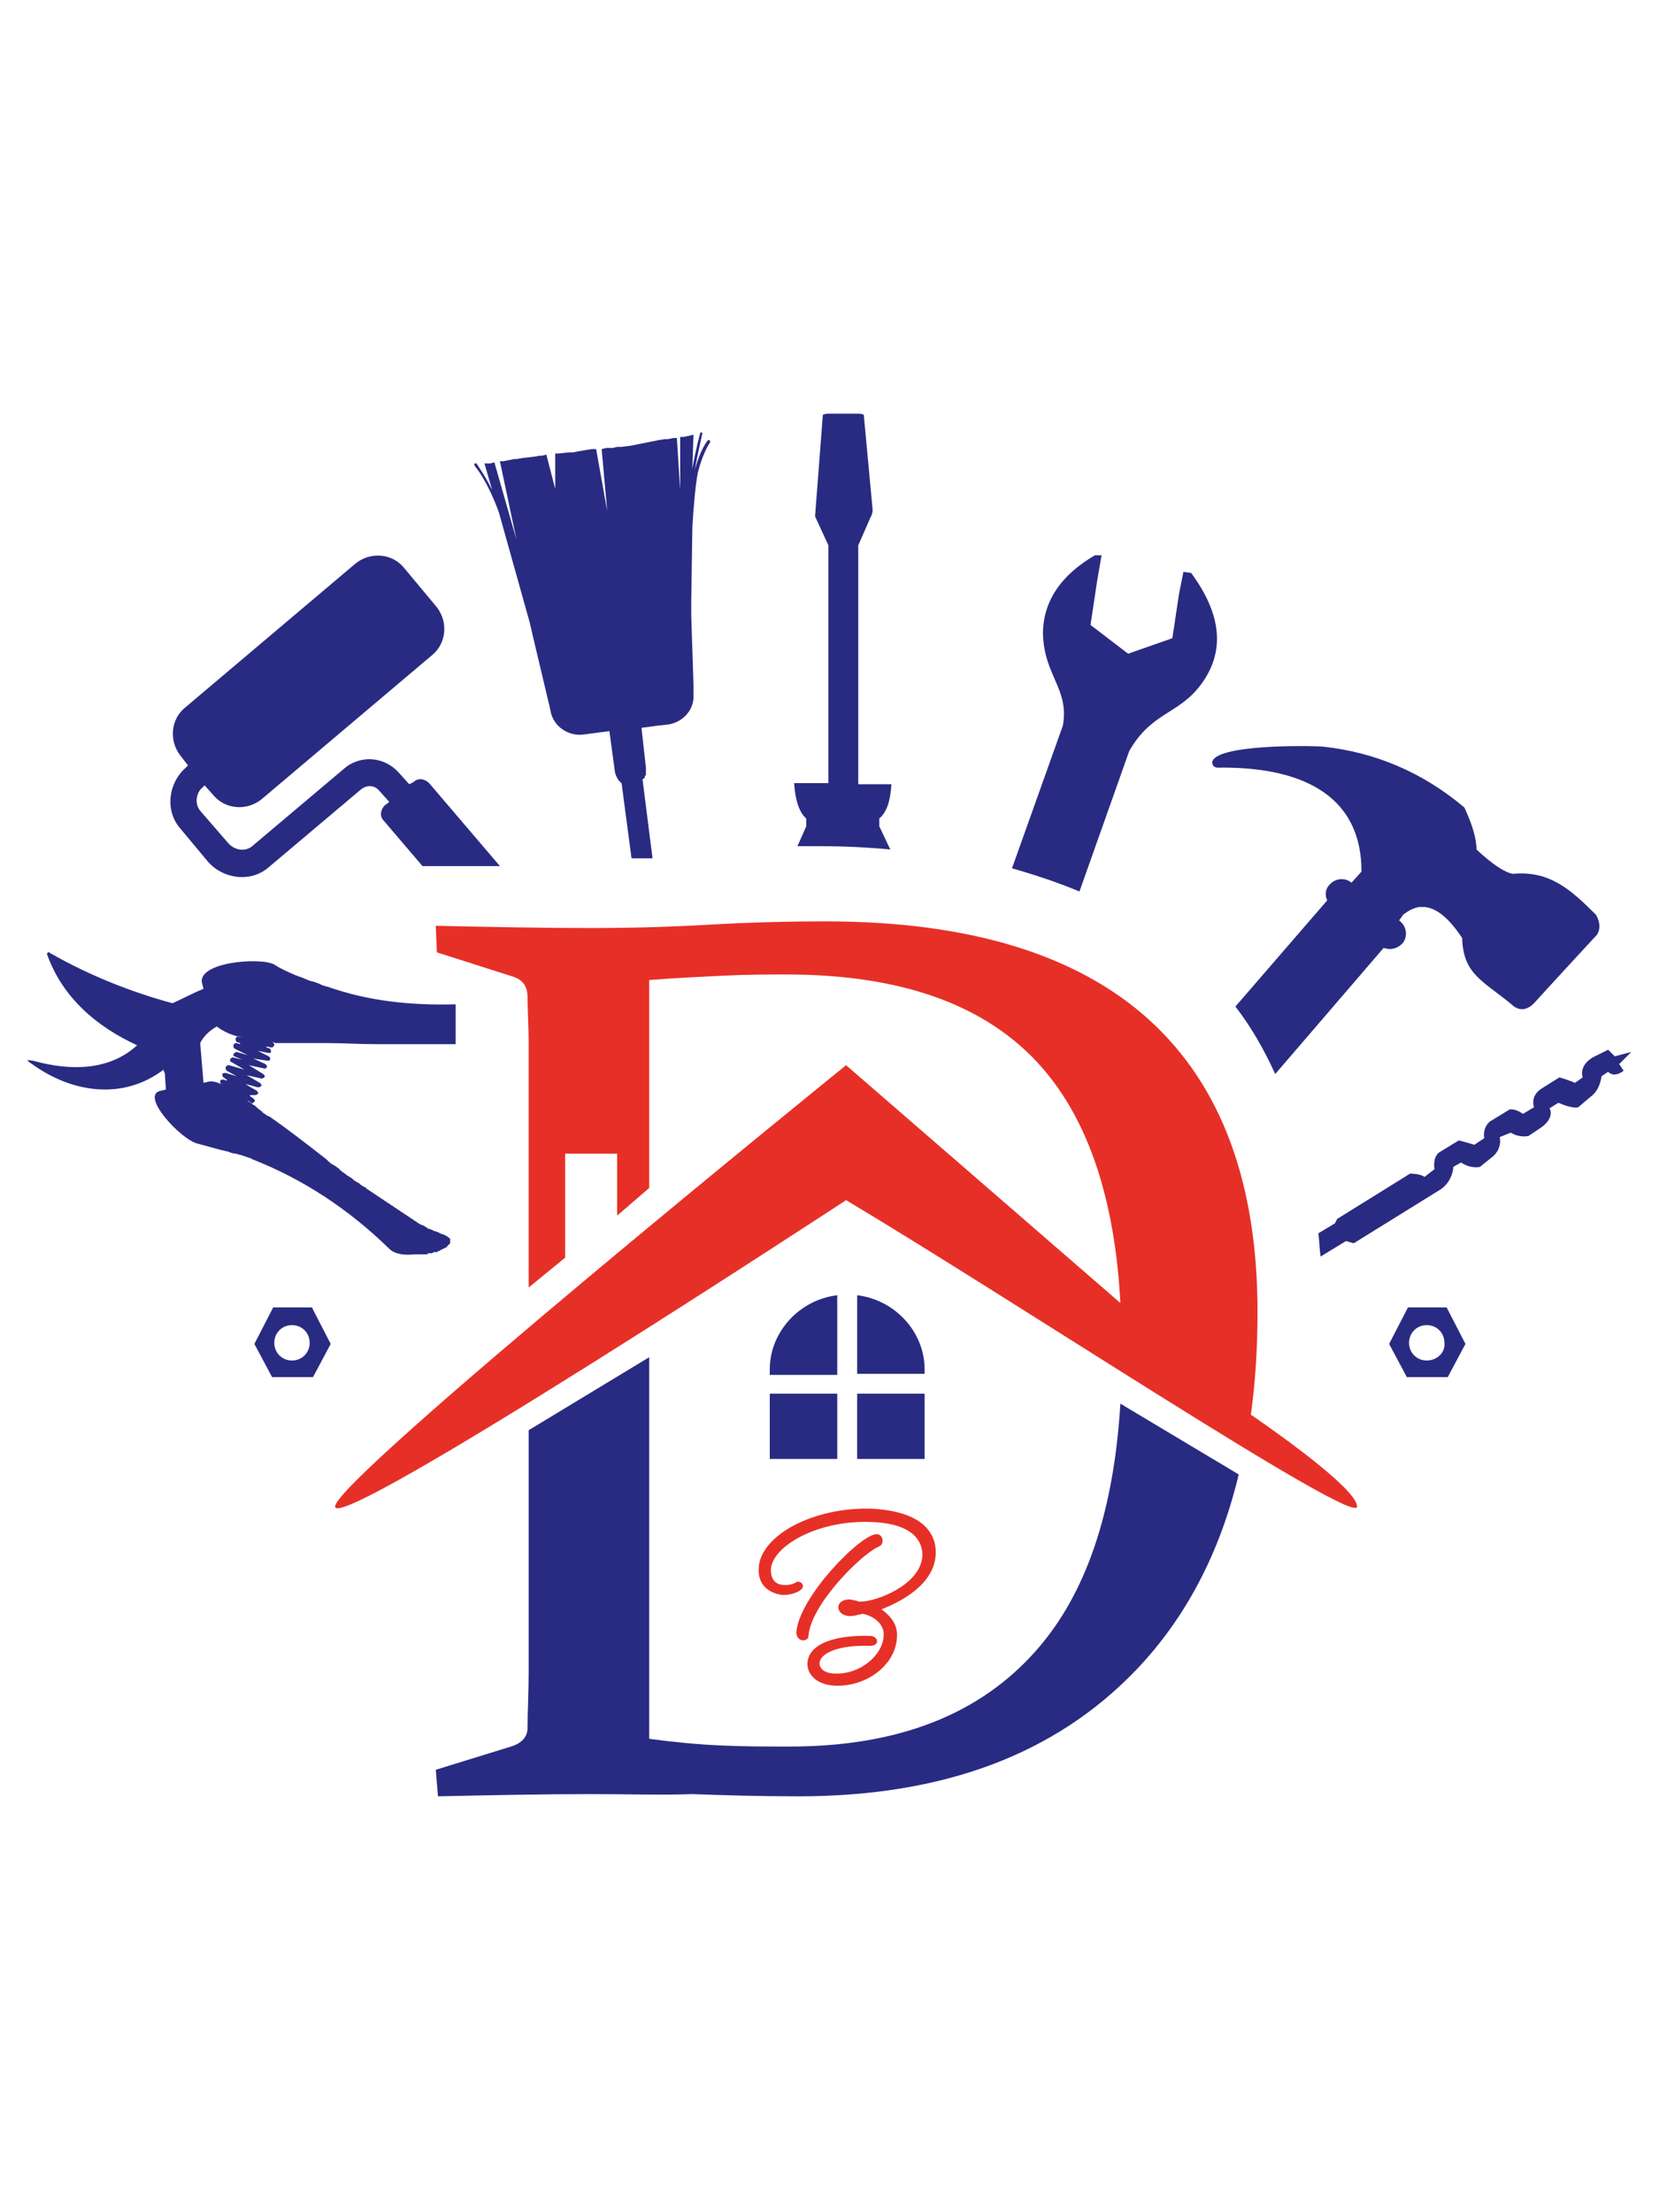
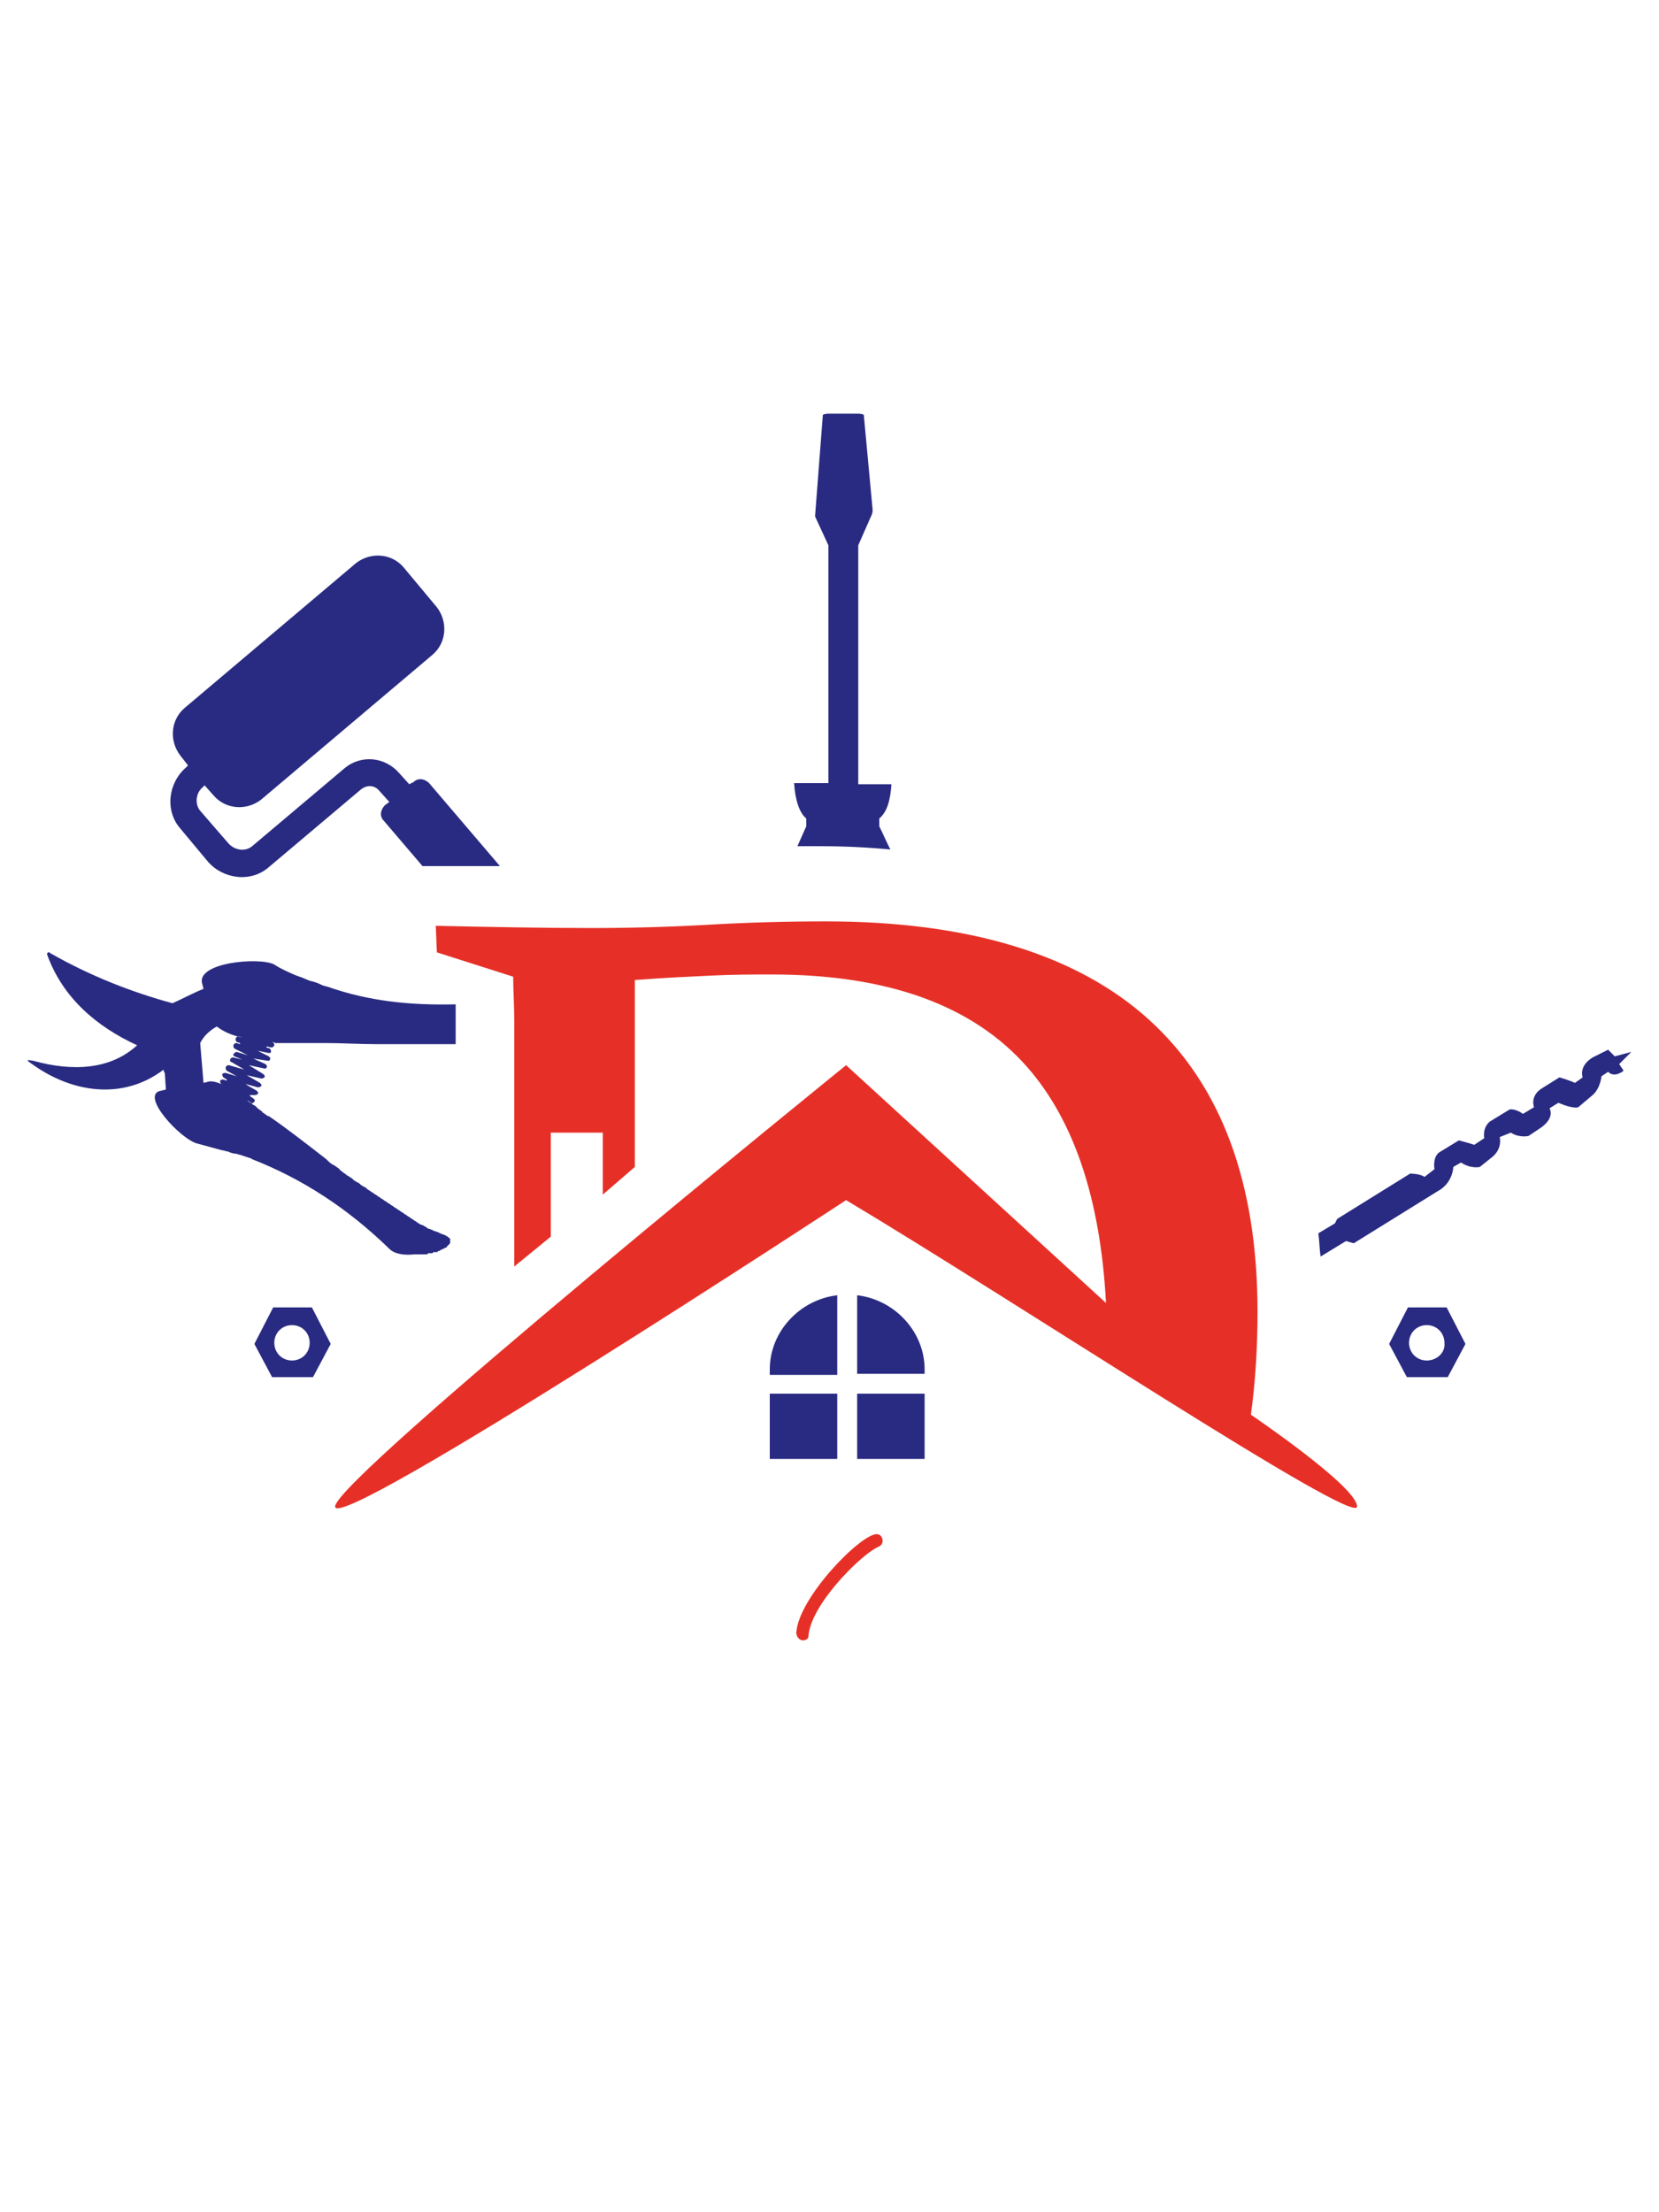
<svg xmlns="http://www.w3.org/2000/svg" version="1.1" id="Ebene_1" x="0px" y="0px" viewBox="0 0 150 200" style="enable-background:new 0 0 150 200;" xml:space="preserve">
  <style type="text/css">
	.st0{fill-rule:evenodd;clip-rule:evenodd;fill:#E63027;}
	.st1{fill:#E63027;}
	.st2{fill-rule:evenodd;clip-rule:evenodd;fill:#292B82;}
	.st3{fill:#292B82;}
</style>
  <g>
-     <path class="st0" d="M113.1,127.9c0.4-2.9,0.6-6,0.6-9.3c0-11.7-3.3-20.5-9.8-26.4c-6.5-5.9-16.3-8.9-29.2-8.9   c-3.6,0-7.2,0.1-10.6,0.3c-3.5,0.2-7,0.3-10.7,0.3c-4.5,0-9.2-0.1-14-0.2l0.1,2.4l6.9,2.2c0.9,0.3,1.3,0.9,1.3,1.9   c0,1.2,0.1,2.6,0.1,4.1c0,1.5,0,3.2,0,5.1v17l3.3-2.7v-9.4l4.7,0v5.6l2.9-2.5V88.6c2.6-0.2,4.8-0.3,6.9-0.4c2-0.1,3.9-0.1,5.5-0.1   c10.5,0,18.2,2.8,23.1,8.4c4.2,4.8,6.6,11.9,7.1,21.3L76.5,96.3c0,0-46.2,37.4-46.2,39.9c0,2.6,46.2-27.7,46.2-27.7   c15.4,9.2,46.2,29.6,46.2,27.7C122.7,134.4,113.1,127.9,113.1,127.9z" />
+     <path class="st0" d="M113.1,127.9c0.4-2.9,0.6-6,0.6-9.3c0-11.7-3.3-20.5-9.8-26.4c-6.5-5.9-16.3-8.9-29.2-8.9   c-3.6,0-7.2,0.1-10.6,0.3c-3.5,0.2-7,0.3-10.7,0.3c-4.5,0-9.2-0.1-14-0.2l0.1,2.4l6.9,2.2c0,1.2,0.1,2.6,0.1,4.1c0,1.5,0,3.2,0,5.1v17l3.3-2.7v-9.4l4.7,0v5.6l2.9-2.5V88.6c2.6-0.2,4.8-0.3,6.9-0.4c2-0.1,3.9-0.1,5.5-0.1   c10.5,0,18.2,2.8,23.1,8.4c4.2,4.8,6.6,11.9,7.1,21.3L76.5,96.3c0,0-46.2,37.4-46.2,39.9c0,2.6,46.2-27.7,46.2-27.7   c15.4,9.2,46.2,29.6,46.2,27.7C122.7,134.4,113.1,127.9,113.1,127.9z" />
    <g>
      <path class="st1" d="M79.3,139.9c0.2-0.1,0.5-0.2,0.5-0.6c0-0.3-0.2-0.6-0.5-0.6c-1.4-0.1-7.1,5.7-7.3,8.9c0,0.4,0.3,0.7,0.6,0.7    c0.2,0,0.5-0.1,0.5-0.4C73.3,145.1,77.7,140.7,79.3,139.9z" />
-       <path class="st1" d="M84.6,140.6c0.1-1.5-0.6-3.9-5.7-4.2c-5.3-0.2-10.2,2.4-10.3,5.4c-0.1,1.6,1.1,2.3,2.2,2.4    c0.9,0,1.8-0.4,1.8-0.8c0-0.2-0.2-0.4-0.4-0.4c-0.1,0-0.2,0-0.3,0.1c-0.2,0.1-0.5,0.2-0.9,0.2c-0.9,0-1.3-0.5-1.3-1.4    c0.1-2.1,4.2-4.5,9.1-4.3c3,0.1,4.6,1.2,4.6,3c-0.1,2.7-4.2,4.2-5.6,4.2c-0.1,0-0.2,0-0.4-0.1c-0.2,0-0.4-0.1-0.6-0.1    c-0.6,0-1,0.3-1,0.7c0,0.3,0.2,0.7,0.9,0.8c0.3,0,0.6,0,0.8-0.1c0.2,0,0.4-0.1,0.5-0.1c0.2,0,2,0.5,1.9,2    c-0.1,1.8-2.2,3.5-4.4,3.4c-1,0-1.4-0.5-1.4-0.9c0-1,1.9-1.7,4.5-1.6c0.5,0,0.7-0.2,0.7-0.4c0-0.3-0.3-0.5-0.6-0.5    c-2.7-0.1-5.6,0.5-5.7,2.5c0,0.9,0.7,1.9,2.5,2c2.9,0.1,5.5-1.9,5.6-4.4c0.1-1.2-0.7-2-1.4-2.5C81.2,144.9,84.4,143.4,84.6,140.6z    " />
    </g>
    <path class="st2" d="M71.8,70.8c0.1,1.6,0.5,2.7,1.1,3.2v0.7l-0.8,1.8c0.6,0,1.3,0,1.9,0c2.3,0,4.4,0.1,6.5,0.3   c-0.4-0.8-0.7-1.5-1-2.1v-0.7c0.7-0.6,1-1.6,1.1-3.1h-3V49.3l1.1-2.5c0.1-0.2,0.2-0.4,0.2-0.7l-0.8-8.6c-0.2-0.1-0.4-0.1-0.6-0.1   h-2.5c-0.2,0-0.4,0-0.6,0.1v0l-0.7,9.1c0,0,0,0.1,0,0.1l1.2,2.6v21.5H71.8z" />
-     <path class="st2" d="M96.1,65.6l-4.6,12.9c2.1,0.6,4.2,1.3,6.1,2.1l4.5-12.7c2-3.5,4.4-3.3,6.4-5.9c2.3-3,2-6.4-0.8-10.2l-0.7-0.1   l-0.4,2l-0.3,2l-0.3,2l-2,0.7l-2,0.7l-1.7-1.3l-1.7-1.3l0.3-2l0.3-2l0.4-2.3L99,50.2c-3.1,1.8-4.7,4.2-4.7,7.1   C94.4,61.1,96.7,62.3,96.1,65.6z" />
-     <path class="st2" d="M144.3,82.7c-2.3-2.3-4.2-4-7.5-3.7c-0.7-0.1-1.8-0.8-3.3-2.2c0-1-0.4-2.3-1.1-3.8c-3.8-3.2-8.1-5-12.8-5.5   c-1.4-0.1-9.7-0.2-10,1.4c0,0.3,0.2,0.5,0.5,0.5c7-0.1,13,2.1,13,9.4l-0.9,1c-0.6-0.5-1.5-0.4-2,0.2c-0.4,0.4-0.4,1-0.2,1.4   l-8.3,9.6c1.4,1.8,2.6,3.9,3.6,6.1l9.8-11.4c0.6,0.2,1.2,0.1,1.7-0.4c0.5-0.6,0.4-1.5-0.2-2l-0.1-0.1c0.2-0.2,0.3-0.5,0.5-0.6   c0.4-0.3,0.8-0.5,1.3-0.6c0.2,0,0.3,0,0.5,0c1.1,0.1,2.2,1,3.4,2.8c0.1,3.4,2,3.9,4.7,6.2c0.6,0.4,1.2,0.3,1.8-0.3   c0,0,1.9-2.1,5.7-6.2C144.7,84,144.7,83.4,144.3,82.7z" />
    <path class="st3" d="M28.2,118.2h-3.5l-1.7,3.3l1.6,3h3.7l1.6-3L28.2,118.2z M26.4,123c-0.9,0-1.6-0.7-1.6-1.6   c0-0.9,0.7-1.6,1.6-1.6c0.9,0,1.6,0.7,1.6,1.6C28,122.3,27.3,123,26.4,123z" />
    <path class="st3" d="M130.8,118.2h-3.5l-1.7,3.3l1.6,3h3.7l1.6-3L130.8,118.2z M129,123c-0.9,0-1.6-0.7-1.6-1.6   c0-0.9,0.7-1.6,1.6-1.6c0.9,0,1.6,0.7,1.6,1.6C130.7,122.3,129.9,123,129,123z" />
    <path class="st3" d="M147.5,95.1l-1.5,0.4l-0.6-0.6l-1.4,0.7c-1.3,0.8-0.9,1.8-0.9,1.8l-0.7,0.5c-0.4-0.2-1.4-0.5-1.4-0.5l-1.6,1   c-1.1,0.7-0.7,1.7-0.7,1.7l-1,0.6c-0.7-0.5-1.2-0.4-1.2-0.4l-1.8,1.1c-0.7,0.6-0.5,1.5-0.5,1.5l-0.9,0.6c-0.6-0.2-1.4-0.4-1.4-0.4   l-1.8,1.1c-0.6,0.5-0.4,1.5-0.4,1.5l-0.9,0.7c-0.4-0.3-1.3-0.3-1.3-0.3l-6.6,4.1l-0.2,0.4l-1.5,0.9c0.1,0.7,0.1,1.4,0.2,2.1   l2.3-1.4l0.7,0.2l7.9-4.9c1.1-0.8,1.1-2,1.1-2l0.7-0.4c0.9,0.6,1.7,0.4,1.7,0.4l1-0.8c1.1-0.8,0.8-1.9,0.8-1.9l1-0.4   c0.8,0.5,1.6,0.3,1.6,0.3l0.9-0.6c1.6-1,1-1.9,1-1.9l0.8-0.5c1.4,0.6,1.8,0.4,1.8,0.4L144,99c0.7-0.6,0.8-1.7,0.8-1.7l0.6-0.4   c0.6,0.6,1.4-0.1,1.4-0.1l-0.4-0.6L147.5,95.1z" />
-     <path class="st2" d="M53.4,162.2c-4.5,0-9.1,0.1-13.8,0.2l-0.2-2.4l6.8-2.1c1-0.3,1.5-0.9,1.5-1.7c0-1.5,0.1-3.2,0.1-5   c0-1.8,0-3.9,0-6.1v-15.8l10.9-6.6v34.5c2.2,0.3,4.3,0.5,6.4,0.6c2.1,0.1,4.2,0.1,6.3,0.1c9.8,0,17.2-2.9,22.3-8.7   c4.5-5.1,7-12.5,7.6-22.3l10.7,6.4c-1.7,7.1-4.8,13-9.3,17.7c-7.3,7.6-17.4,11.4-30.5,11.4c-3.6,0-6.8-0.1-9.6-0.2   C59.9,162.3,56.8,162.2,53.4,162.2L53.4,162.2z" />
    <path class="st2" d="M75.7,131.9h-6.1V126l6.1,0V131.9z M83.6,126v5.9h-6.1V126L83.6,126z M75.7,124.3l-6.1,0v-0.5   c0-3.4,2.7-6.3,6.1-6.7V124.3z M77.5,117.1c3.4,0.4,6.1,3.3,6.1,6.7v0.4l-6.1,0V117.1z" />
    <path class="st2" d="M24.3,94.2c0,0,0.1,0,0.1,0c0.2,0,0.3,0,0.5,0.1c0.1,0,0.1,0,0.2,0c0.2,0,0.3,0,0.5,0c0.1,0,0.2,0,0.2,0   c0.2,0,0.3,0,0.5,0c0.1,0,0.2,0,0.2,0c0.2,0,0.3,0,0.5,0c0.1,0,0.2,0,0.2,0c0.2,0,0.3,0,0.5,0c0.1,0,0.2,0,0.2,0c0.2,0,0.4,0,0.6,0   c0.1,0,0.1,0,0.2,0c0.2,0,0.4,0,0.7,0c0,0,0.1,0,0.1,0c1.5,0,3,0.1,4.6,0.1c0.1,0,0.1,0,0.2,0c0.2,0,0.4,0,0.6,0c0.1,0,0.2,0,0.3,0   c0.2,0,0.3,0,0.5,0c0.1,0,0.2,0,0.3,0c0.2,0,0.3,0,0.5,0c0.1,0,0.2,0,0.3,0c0.1,0,0.3,0,0.4,0c0.1,0,0.2,0,0.4,0c0.1,0,0.3,0,0.4,0   c0.1,0,0.3,0,0.4,0c0.1,0,0.3,0,0.4,0c0.2,0,0.3,0,0.5,0c0.2,0,0.4,0,0.5,0c0.2,0,0.3,0,0.5,0c0.1,0,0.2,0,0.3,0c0.1,0,0.3,0,0.4,0   c0.1,0,0.2,0,0.2,0v-3.6c-4.2,0.1-7.9-0.3-11.6-1.6c-0.1,0-0.3-0.1-0.4-0.1c-0.2-0.1-0.4-0.2-0.7-0.3c-0.1,0-0.2-0.1-0.4-0.1   c-0.3-0.1-0.7-0.3-1-0.4c-0.1,0-0.2-0.1-0.3-0.1c-0.7-0.3-1.4-0.6-2-1c-1.3-0.7-7.2-0.2-6.5,1.8l0.1,0.4c-1,0.4-1.9,0.9-2.8,1.3   c-3.7-1-7.5-2.5-11-4.5c0,0-0.1,0-0.1-0.1c0,0,0,0,0,0c0,0,0,0-0.1,0c-0.1,0-0.2,0.1-0.1,0.3c1.4,3.8,4.4,6.4,8.1,8.1   C10,96.7,6.6,96.9,3,95.9c-0.6-0.1-0.7-0.1-0.1,0.3c3.6,2.6,8.2,3.3,11.9,0.5c0,0.1,0,0.2,0.1,0.3l0.1,1.5l-0.4,0.1   c-2.1,0.3,1.8,4.5,3.3,4.8c0.7,0.2,1.5,0.4,2.2,0.6c0.2,0,0.3,0.1,0.5,0.1c0.2,0.1,0.5,0.2,0.7,0.2c0.1,0,0.3,0.1,0.4,0.1   c0.3,0.1,0.6,0.2,0.9,0.3c0.1,0,0.2,0.1,0.2,0.1c4.6,1.8,8.7,4.5,12.4,8.1c0.5,0.5,1.4,0.6,2.3,0.5c0,0,0,0,0.1,0c0,0,0.1,0,0.1,0   c0.1,0,0.1,0,0.2,0c0,0,0,0,0,0c0.1,0,0.2,0,0.2,0c0,0,0.1,0,0.1,0c0.1,0,0.1,0,0.2,0c0,0,0.1,0,0.1,0c0.1,0,0.2,0,0.2-0.1   c0,0,0.1,0,0.1,0c0,0,0.1,0,0.1,0c0,0,0.1,0,0.1,0c0.1,0,0.1,0,0.2-0.1c0,0,0.1,0,0.1,0c0,0,0.1,0,0.1,0c0,0,0.1,0,0.1,0   c0,0,0.1,0,0.1-0.1c0,0,0.1,0,0.1,0c0,0,0.1,0,0.1-0.1c0,0,0.1,0,0.1,0c0,0,0.1,0,0.1-0.1c0,0,0,0,0.1,0c0.1,0,0.1-0.1,0.1-0.1   c0,0,0,0,0.1,0c0,0,0.1,0,0.1-0.1c0,0,0,0,0,0c0,0,0.1-0.1,0.1-0.1c0,0,0,0,0,0c0,0,0.1-0.1,0.1-0.1c0,0,0,0,0,0   c0,0,0.1-0.1,0.1-0.1c0,0,0-0.1,0-0.1c0,0,0,0,0,0c0,0,0-0.1,0-0.1c0,0,0,0,0,0c0,0,0-0.1,0-0.1c0,0,0,0,0,0c0,0,0-0.1,0-0.1   c0,0,0,0,0,0c0,0-0.1-0.1-0.1-0.1c0,0,0,0,0,0c0,0-0.1,0-0.1-0.1c0,0,0,0,0,0c0,0-0.1,0-0.2-0.1c-0.2-0.1-0.3-0.1-0.5-0.2   c-0.1,0-0.1-0.1-0.2-0.1c-0.1,0-0.2-0.1-0.3-0.1c-0.1,0-0.2-0.1-0.2-0.1c-0.1,0-0.2-0.1-0.3-0.1c-0.1,0-0.2-0.1-0.2-0.1   c-0.1-0.1-0.2-0.1-0.3-0.2c-0.1,0-0.2-0.1-0.3-0.1c-0.1-0.1-0.2-0.1-0.3-0.2c-0.1-0.1-0.2-0.1-0.3-0.2c-0.1-0.1-0.2-0.1-0.3-0.2   c-0.1-0.1-0.2-0.1-0.3-0.2c-0.1-0.1-0.2-0.1-0.3-0.2c-0.1-0.1-0.2-0.1-0.3-0.2c-0.1-0.1-0.2-0.1-0.3-0.2c-0.1-0.1-0.2-0.1-0.3-0.2   c-0.1-0.1-0.2-0.1-0.3-0.2c-0.1-0.1-0.2-0.1-0.3-0.2c-0.1-0.1-0.2-0.1-0.3-0.2c-0.1-0.1-0.2-0.1-0.3-0.2c-0.1-0.1-0.2-0.1-0.3-0.2   c-0.1-0.1-0.2-0.1-0.3-0.2c-0.1-0.1-0.2-0.1-0.3-0.2c-0.1-0.1-0.2-0.1-0.3-0.2c-0.1-0.1-0.2-0.2-0.3-0.2c-0.1-0.1-0.2-0.1-0.3-0.2   c-0.1-0.1-0.2-0.2-0.3-0.2c-0.1-0.1-0.2-0.1-0.3-0.2c-0.1-0.1-0.2-0.2-0.4-0.3c-0.1-0.1-0.2-0.1-0.3-0.2c-0.1-0.1-0.3-0.2-0.4-0.3   c-0.1-0.1-0.2-0.1-0.2-0.2c-0.1-0.1-0.3-0.2-0.4-0.3c-0.1,0-0.1-0.1-0.2-0.1c-0.2-0.1-0.4-0.3-0.5-0.4c0,0,0,0-0.1-0.1   c-1.8-1.4-3.6-2.8-5.2-3.9c0,0,0,0-0.1,0c-0.1-0.1-0.3-0.2-0.4-0.3c0,0-0.1,0-0.1-0.1c-0.1-0.1-0.3-0.2-0.4-0.3   c0,0-0.1-0.1-0.1-0.1c-0.1-0.1-0.2-0.2-0.3-0.2c0,0-0.1-0.1-0.1-0.1c-0.1-0.1-0.2-0.1-0.3-0.2c0,0-0.1,0-0.1-0.1l0,0l0.3,0.2   c0.1,0.1,0.2,0,0.3-0.1c0.1-0.1,0-0.2-0.1-0.3l-0.3-0.2l0-0.1L23,99c0.1,0,0.2,0,0.3-0.1c0.1-0.1,0-0.2-0.1-0.3l-0.7-0.4   c0,0,0,0,0,0l0,0L22.2,98l1.1,0.3c0.1,0,0.2,0,0.3-0.1c0.1-0.1,0-0.2-0.1-0.3l-1.2-0.7l1.3,0.3c0.1,0,0.2,0,0.3-0.1   c0.1-0.1,0-0.2-0.1-0.3l-1.3-0.8l1.4,0.3c0.1,0,0.2,0,0.2-0.1c0.1-0.1,0-0.2-0.1-0.3l-1.1-0.5l1.3,0.2c0.1,0,0.2,0,0.2-0.1   c0.1-0.1,0-0.2-0.1-0.3l-1-0.5l1,0.2c0.1,0,0.2,0,0.2-0.1c0-0.1,0-0.2-0.1-0.3c0,0-0.3-0.1-0.3-0.1l0-0.1l0.4,0.1   c0.1,0,0.2,0,0.3-0.2c0-0.1,0-0.2-0.2-0.3L24.3,94.2L24.3,94.2C24.3,94.2,24.3,94.2,24.3,94.2z M21.4,95.1c-0.1,0-0.2,0.1-0.3,0.2   c0,0.1,0,0.2,0.1,0.2l0.7,0.3l-0.8-0.2c-0.1,0-0.2,0-0.3,0.2c0,0.1,0,0.2,0.1,0.2l1.2,0.7l-1.4-0.4c-0.1,0-0.2,0-0.3,0.2   c0,0.1,0,0.2,0.1,0.3l0.9,0.5l-1-0.3c-0.1,0-0.2,0-0.3,0.1c0,0.1,0,0.2,0.1,0.3l0.3,0.2c0,0,0,0,0,0l0,0.1l-0.3-0.1   c-0.1,0-0.2,0-0.3,0.1c0,0.1,0,0.2,0.1,0.3l0.2,0.1l0,0c-0.6-0.3-1.1-0.4-1.4-0.3l-0.4,0.1l-0.3-3.6c0.3-0.6,0.8-1.1,1.5-1.5   c0.5,0.4,1.3,0.8,2.3,1l0,0l-0.3-0.1c-0.1,0-0.2,0-0.3,0.2c0,0.1,0,0.2,0.1,0.3l0.3,0.1l0,0c0,0,0,0.1,0,0.1l-0.3-0.1   c-0.1,0-0.2,0-0.3,0.2c0,0.1,0,0.2,0.1,0.3l1.2,0.6L21.4,95.1z" />
    <g>
      <path class="st3" d="M34.3,71.5l0.9,1l-0.4,0.3c-0.4,0.4-0.5,1-0.1,1.4l3.5,4.1h7l-6.4-7.5c-0.4-0.4-1-0.5-1.4-0.1L37,70.9l-0.9-1    c-1.3-1.5-3.5-1.7-5-0.4l-8.3,7c-0.6,0.5-1.5,0.4-2.1-0.2l-2.6-3c-0.5-0.6-0.4-1.6,0.2-2.1l0.2-0.2l0.8,0.9c1.1,1.3,3,1.4,4.3,0.4    l15.5-13.1c1.3-1.1,1.4-3,0.4-4.3l-3-3.6c-1.1-1.3-3-1.4-4.3-0.4L16.7,64c-1.3,1.1-1.4,3-0.4,4.3l0.7,0.9l-0.2,0.2    c-1.6,1.4-1.9,3.9-0.5,5.5l2.5,3c1.4,1.6,3.9,1.9,5.5,0.5l8.3-7C33.2,70.9,33.9,71,34.3,71.5z" />
    </g>
    <g>
-       <path class="st3" d="M55.1,66.1l0.5,3.7c0.1,0.4,0.3,0.8,0.6,1l0.9,6.8H59l-0.9-7.1c0,0,0,0,0,0c0,0,0-0.1,0.1-0.1    c0,0,0.1-0.1,0.1-0.1c0,0,0-0.1,0-0.1c0,0,0-0.1,0.1-0.1c0,0,0-0.1,0-0.1c0-0.1,0-0.1,0-0.2c0,0,0-0.1,0-0.1c0-0.1,0-0.2,0-0.3v0    L58,65.8l1.5-0.2l0.9-0.1c1.4-0.2,2.4-1.4,2.3-2.7l0-0.6h0l0-0.4l-0.2-6.1l0-1.4l0.1-6.6c0.1-1.9,0.3-4,0.5-5    c0.5-1.9,1.1-2.7,1.1-2.7c0,0,0-0.1,0-0.2c0,0-0.1,0-0.2,0c0,0-0.7,0.8-1.2,2.8c-0.1,0.4-0.2,0.9-0.2,1.5l0-0.1    c0.3-2.4,0.9-4.7,0.9-4.8c0-0.1,0-0.1-0.1-0.1c-0.1,0-0.1,0-0.1,0.1c0,0-0.4,1.4-0.7,3.2l0.1-3.1l-0.4,0.1l-0.5,0.1l-0.3,0l0,0    c0,1.2,0,4.8,0,4.8l-0.3-4.7l-0.3,0l-0.5,0.1l-0.3,0l-0.6,0.1l-0.5,0.1L58.5,40l-0.5,0.1l-0.5,0.1l-0.5,0.1l-0.8,0.1l-0.4,0    l-0.4,0.1l-0.3,0l-0.3,0l-0.4,0.1l0.5,5.6l-1-5.6l-0.4,0l-0.6,0.1l-0.6,0.1l-0.5,0.1l-0.4,0L50.5,41l-0.3,0l0,3.2l-0.8-3.1    l-0.4,0.1l-0.2,0l-0.6,0.1l-0.9,0.1l-0.6,0.1l-0.2,0L46,41.6l-0.5,0.1l-0.3,0l1.5,7.1l-2-7l-0.4,0.1l-0.3,0l-0.2,0l0.7,2.4    c-0.8-1.6-1.4-2.3-1.4-2.4c0,0-0.1,0-0.2,0c0,0,0,0.1,0,0.2c0,0,1.1,1.2,2.2,4.2l2.8,10l0.3,1.3l1.4,5.9l0.1,0.4l0.1,0.5    c0.3,1.3,1.6,2.2,3,2L55.1,66.1z" />
-     </g>
+       </g>
  </g>
</svg>